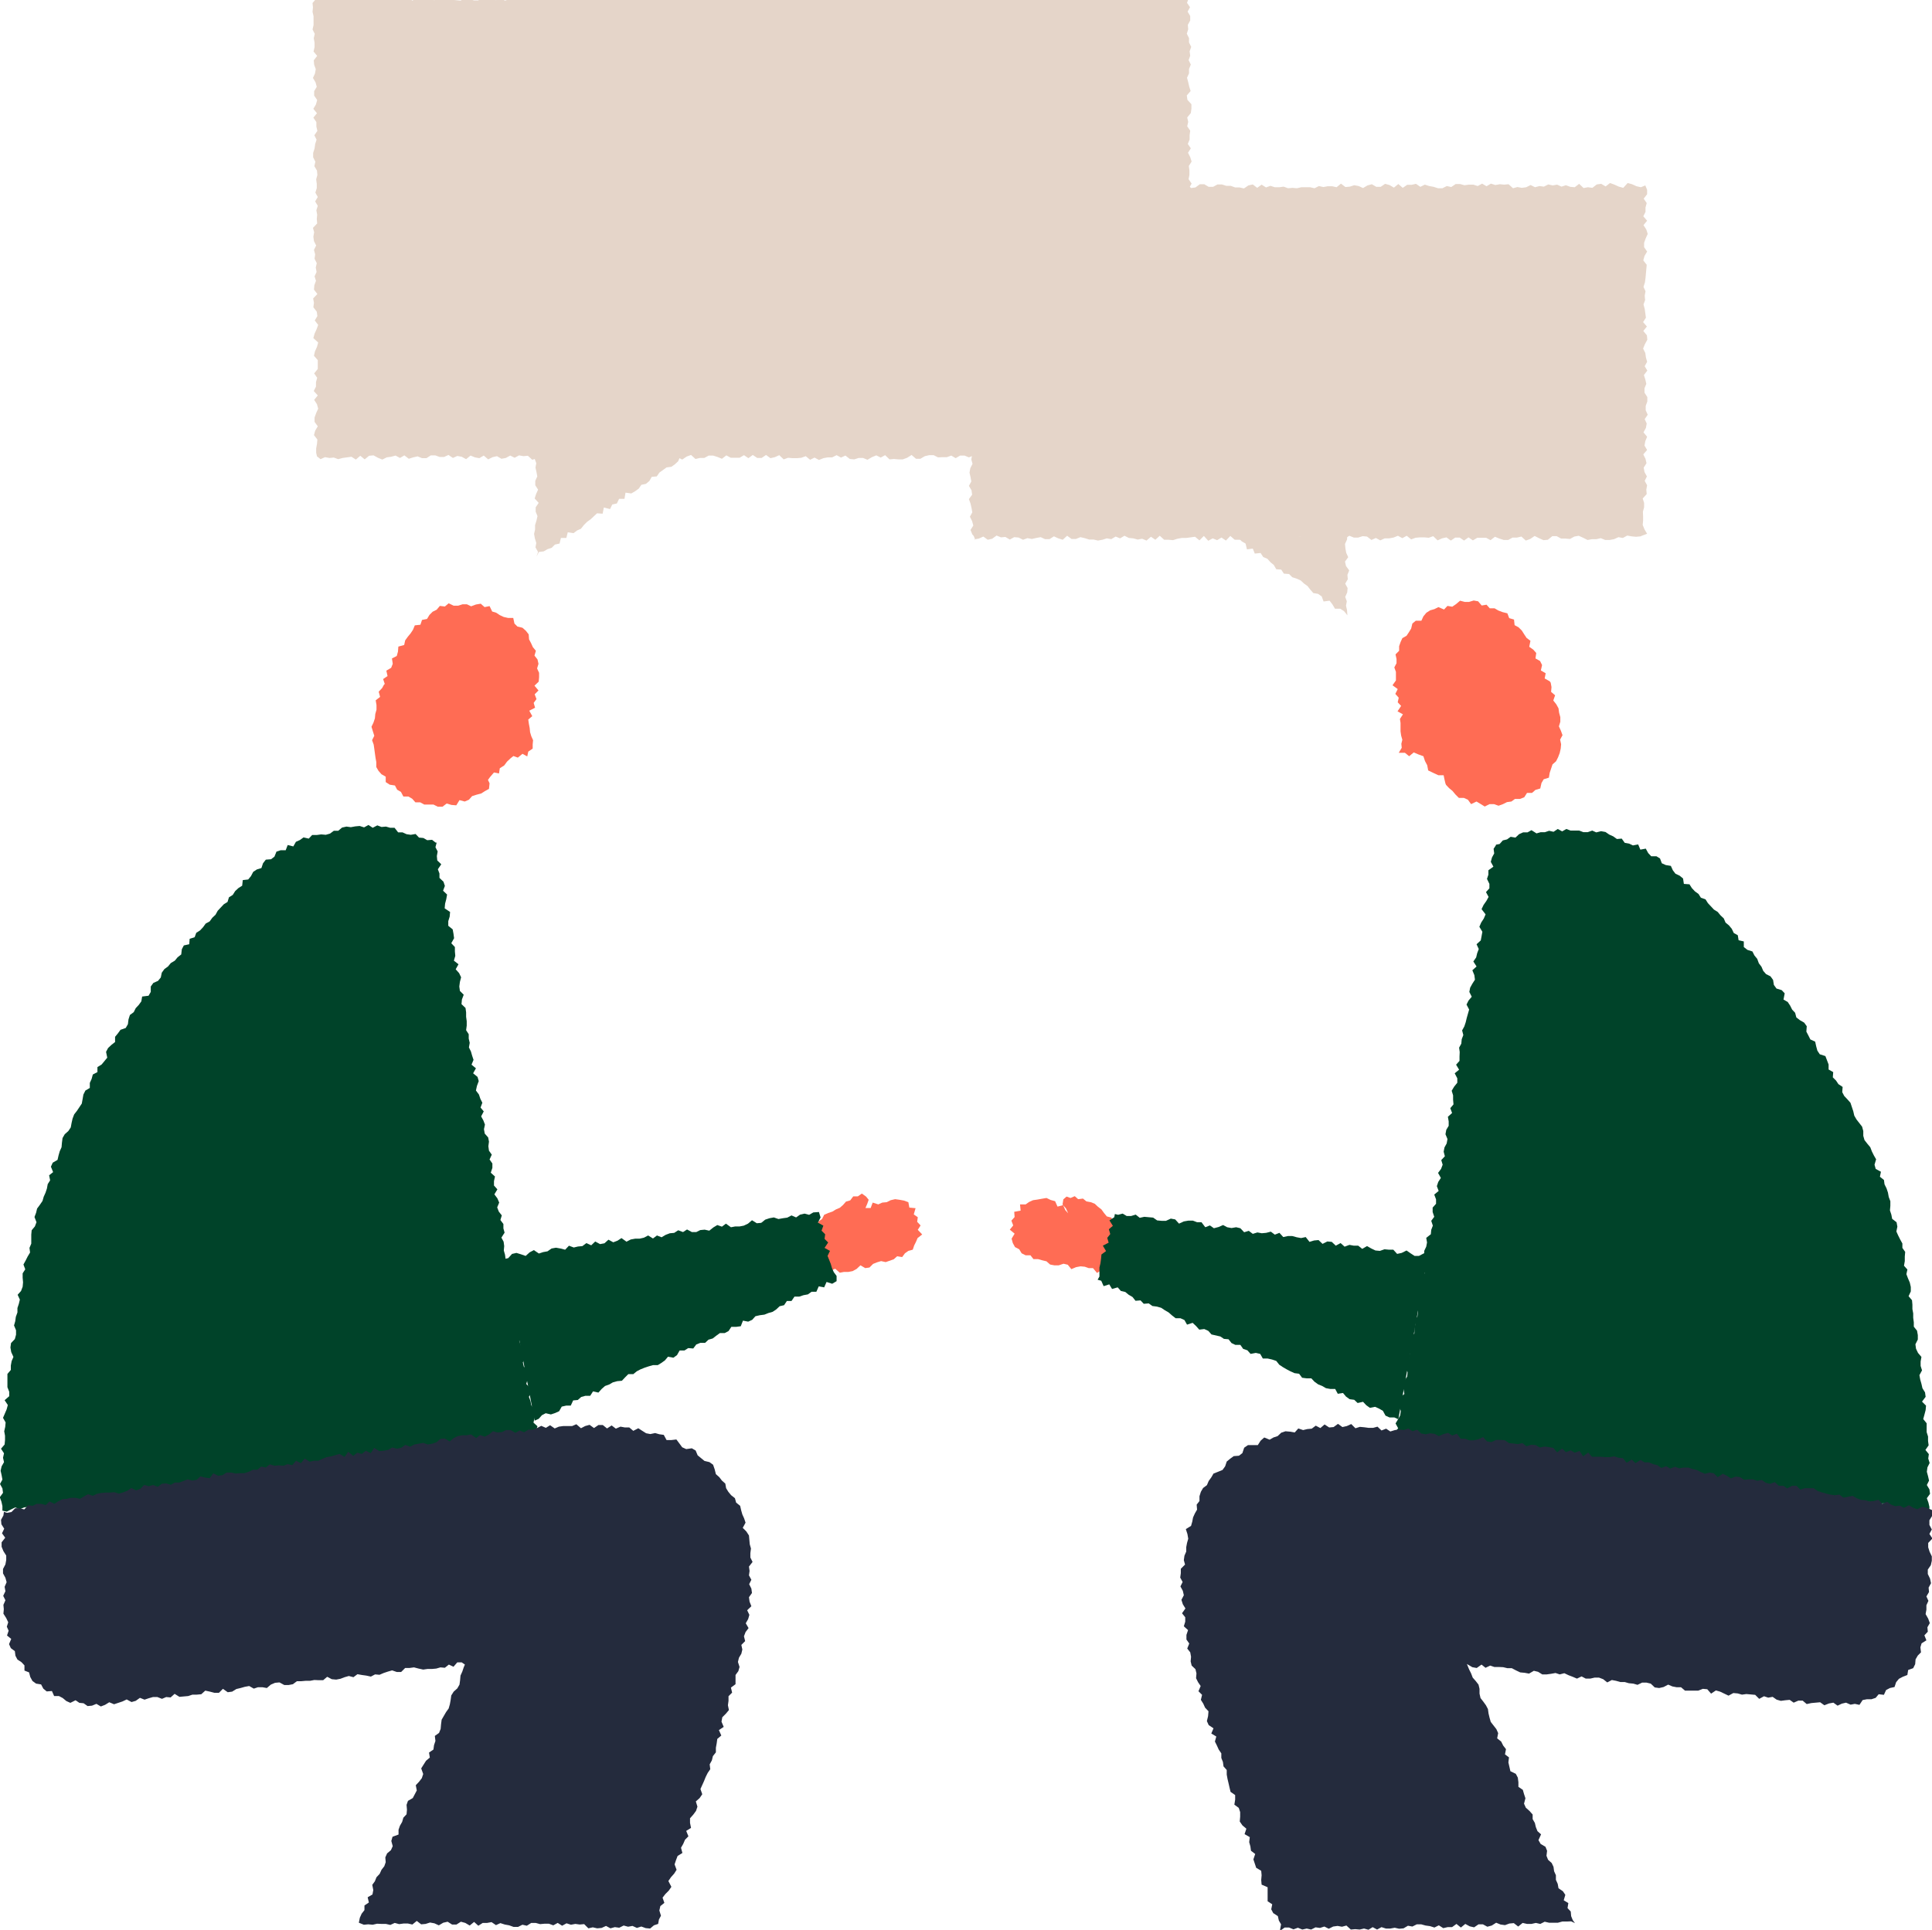
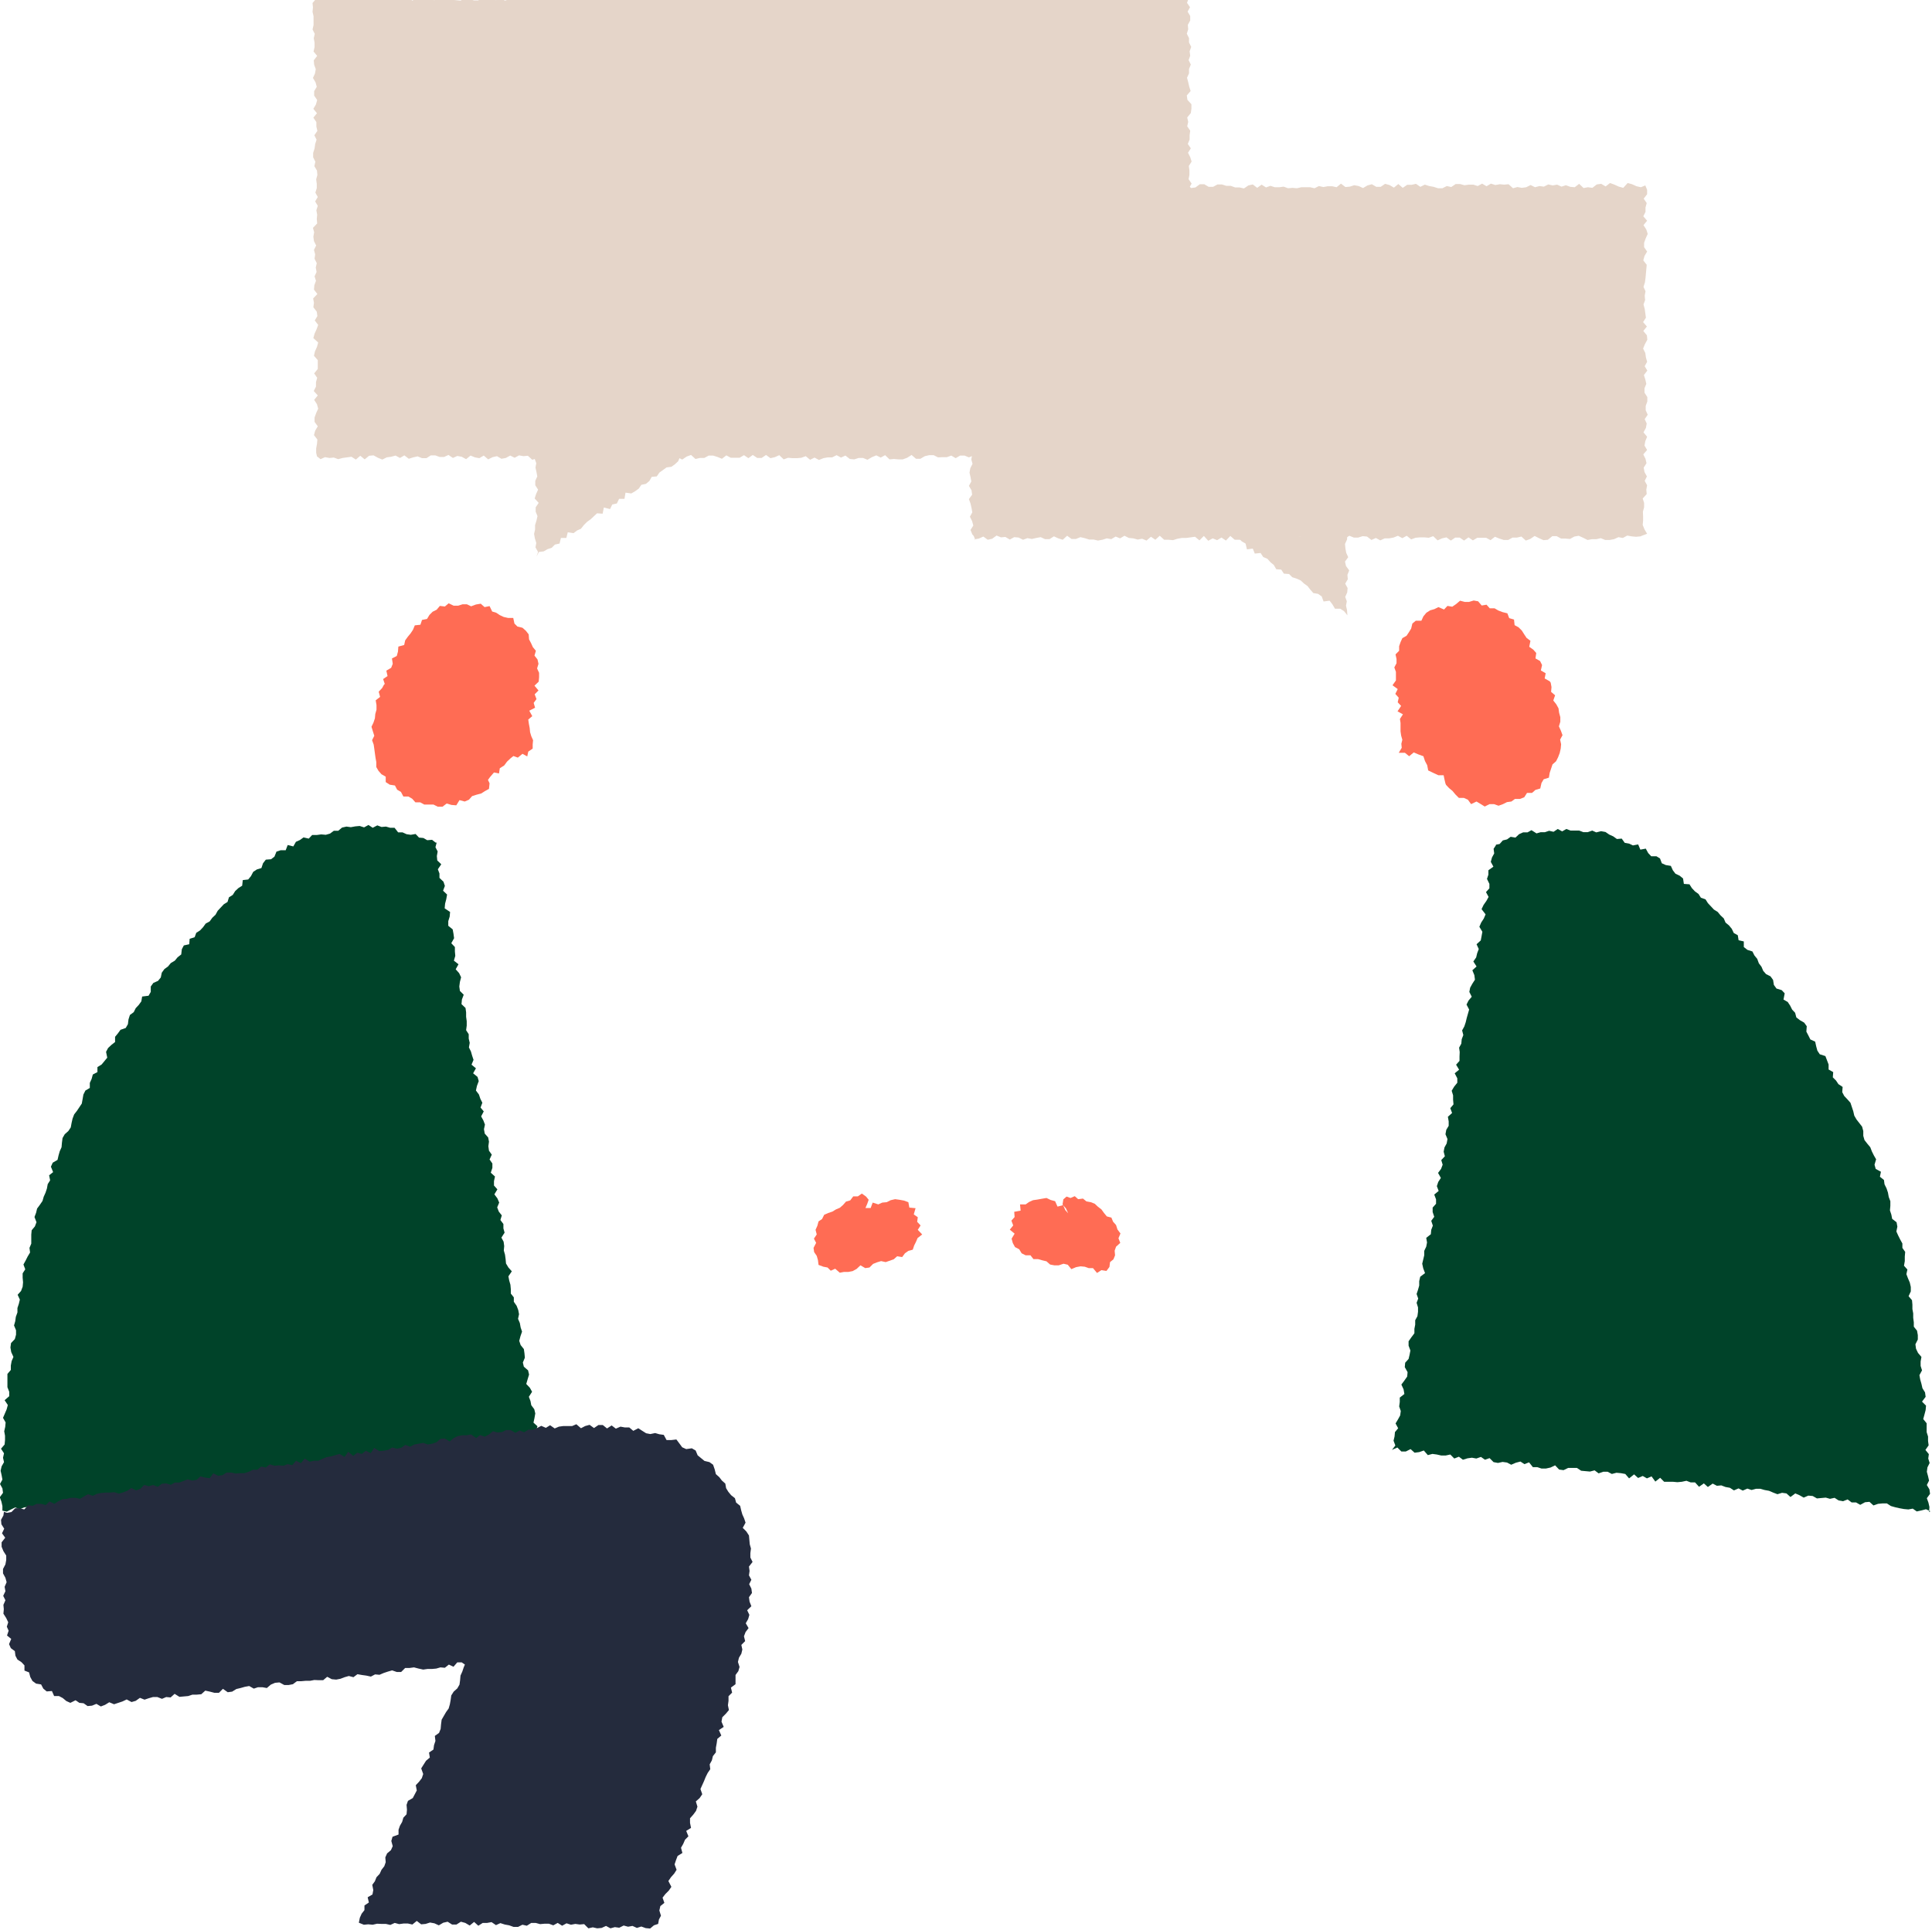
<svg xmlns="http://www.w3.org/2000/svg" id="_レイヤー_2" data-name="レイヤー 2" viewBox="0 0 96.37 96.29">
  <defs>
    <style>.cls-1{fill:#242b3d}.cls-1,.cls-2,.cls-3,.cls-4{stroke-width:0}.cls-2{fill:#ff6c54}.cls-3{fill:#e5d5c9}.cls-4{fill:#004329}</style>
  </defs>
  <g id="_レイヤー_1-2" data-name="レイヤー 1">
    <path class="cls-2" d="M41.01 60.81l.1-.2.2-.09.21-.07.18-.11.19-.08.16-.14.15-.17.21-.06.15-.2h.23l.2-.14.21.15.13.16-.07.2-.09.21-.23.11.22-.11h.27l.1-.27.28.09.2-.09.22-.02.2-.1.22-.05.22.03.22.04.22.08.05.27.31.03-.09.31.2.14-.03.23.17.18-.14.22.22.23-.23.18-.08.19-.09.18-.07.21-.22.06-.17.12-.14.19-.25-.04-.17.15-.2.07-.2.07-.23-.05-.2.06-.2.08-.18.18-.21.03-.24-.14-.19.18-.2.11-.21.04h-.22l-.21.04-.23-.2-.22.1-.16-.16-.21-.04-.24-.09-.03-.24-.06-.21-.13-.19-.03-.21.13-.25-.11-.21.14-.21-.06-.23.09-.2.06-.22.19-.13z" />
    <path class="cls-3" d="M59.11 22.79l-.22.05-.22.04-.22-.1h-.22l-.22.14-.22-.1-.22-.07-.22.2-.22-.16h-.22l-.22.09-.22-.05-.22-.07h-.22l-.22-.05-.22.04-.22.07-.22-.04-.22.13-.22-.09-.22.12-.22-.11-.22-.02-.22-.06-.22.04-.22-.09-.22.19-.22-.15-.22.19-.22-.2h-.22l-.22-.02-.22.07-.22.04h-.22l-.22.03-.22.03-.22-.18-.22.22-.22-.24-.22.12-.22-.09-.22.13-.22-.15-.22.23-.22-.19h-.44l-.22.09-.22-.09h-.22l-.22.13-.22-.13-.22.08h-.22l-.22.01-.22-.11h-.22l-.22.05-.22.13h-.22l-.22-.19-.22.14-.22.08h-.22l-.22-.02-.22.02-.22-.21-.22.12-.22-.11-.22.09-.22.13-.22-.09h-.22l-.22.07-.22-.02-.22-.17-.22.1-.22-.12-.22.11h-.22l-.22.04-.22.09-.22-.12-.22.11-.22-.18-.22.08-.22.02h-.22l-.22-.02-.22.08-.22-.21-.22.1-.22.05-.22-.16-.22.15h-.22l-.22-.15-.22.16-.22-.15-.22.13h-.44l-.22-.12-.22.17-.22-.09-.22-.07h-.22l-.22.12h-.22l-.22.05-.22-.2-.22.08-.22.15-.22-.11-.22-.1-.22.02-.22.18h-.22l-.22-.12h-.22l-.22-.01-.22.12-.22.04-.22-.1-.22-.11-.22.04h-.22l-.22.05-.22-.09h-.22l-.22.04-.22.1-.22-.04-.22.12-.22-.04-.22-.02-.22.02h-.22l-.22-.2-.22.13-.22.09-.22-.02h-.22l-.22.01-.22-.06h-.22l-.22.07-.22-.2-.22.02-.22-.04-.22.12-.22-.11-.22.12-.22.04-.22-.13-.22.05-.22.11-.22-.19-.22.13-.22-.04-.22-.09-.22.18-.22-.12-.22-.04-.22.1-.22-.15-.22.1h-.22l-.22-.08h-.22l-.22.14h-.22l-.22-.09-.22.05-.22.07-.22-.17-.22.13-.22-.12-.22.06-.22.03-.22.11-.22-.09-.22-.12-.22.02-.22.18-.22-.18-.22.19-.22-.14-.22.03-.22.03-.22.06-.22-.08-.22.02-.22-.04-.22.1-.18-.14-.04-.18v-.22l.04-.22.02-.22-.17-.22.06-.22.13-.22-.16-.22v-.22l.08-.22.1-.22-.06-.22-.14-.22.18-.22-.2-.22.11-.22v-.22l.06-.22-.15-.22.18-.22v-.44l-.19-.22.05-.22.1-.22.06-.22-.24-.22.06-.22.1-.22.08-.22-.17-.22.13-.22-.03-.22-.17-.22.03-.22-.04-.22.21-.22-.17-.22.02-.22.08-.22-.07-.22.1-.22-.04-.22.05-.22-.11-.22.03-.22-.06-.22.11-.22-.11-.22-.03-.22.04-.22-.06-.22.21-.22-.02-.22.02-.22-.04-.22.07-.22-.13-.22.13-.22-.12-.22.07-.22v-.22l-.03-.22.06-.22-.02-.22-.13-.22.05-.22-.11-.22v-.22l.07-.22.03-.22.07-.22-.11-.22.15-.22-.05-.22v-.22l-.15-.22.18-.22-.18-.22.13-.22.06-.22-.15-.22v-.22l.13-.22-.06-.22-.13-.22.1-.22.04-.22-.08-.22-.02-.22.17-.22-.18-.22.05-.22v-.22l-.04-.22.05-.22-.11-.22.05-.22V.81l-.05-.22.02-.22-.02-.22.16-.19.19-.11h.22l.22.07.22-.08.22.14.22-.16.22.17.22-.05.22-.15.22.05h.22l.22.08h.22l.22.07h.22l.22-.12h.22l.22.12h.22l.22-.16.22-.03.22.23.22-.1H21l.22.03.22-.03.22.08.22-.07.22-.11h.22l.22.16.22.02.22.02.22-.15.22.08.22.06h.22l.22-.21.22.04.22.04.22.12.22-.13.22.15.22-.06.22-.02.22-.12.22.14h.22l.22-.07.22-.06.22.03.22.03.22.05.22-.02.22-.05.22-.06.22.04.22.1.22.02.22-.06.22-.07h.44l.22-.04.22.17.22.02.22-.2.22.14.22-.13.22.05.22-.04h.22l.22.03H32l.22.06.22.08h.44l.22-.17.22.02.22.11.22-.03.22-.05.22-.06.22.04.22-.09.22.07.22.06.22.07.22-.13.22.09.22-.04.22-.06h.22l.22.03.22.14.22-.14.22.02.22.04.22-.02.22.03h.22l.22.03.22-.14h.44l.22.17h.22l.22-.07.22-.14.22.06.22.02.22-.04.22.16h.22l.22-.05.22-.03.22-.11h.22l.22.19.22-.18.22.04.22.07.22.08.22-.15h.22l.22.03.22-.05h.44l.22.17.22-.16.22.04.22-.06.22.11.22.04.22-.05.22-.04.22.12.22-.12.22-.03.22.16.22-.08.22-.05.22-.04.22.12.22-.11.22-.06.22.14.22-.1.22-.03.22.12h.22l.22.09.22-.19.22.03.22.07.22.02.22-.09.22.16.22-.15.22.02.22.1.22-.13.22-.03.22.06.22.11.22-.12.22.15.22-.03.22-.1h.22l.22.08.22-.12h.22l.22.17.22-.16.22.13.22-.06.22.09.22-.09.22-.13.22.03h.22l.22.09.22-.1.22.12.22-.03.22.11.22-.06.22-.11h.22l.22.13.22.04h.22l.22-.12.22-.08.24.1-.09.24.15.22-.12.22.13.22v.22l-.12.22.02.22-.07.22.11.22v.22l.11.22-.08.22.03.22-.08.22.11.22-.09.22v.22l-.1.22.06.22.05.22.07.22-.19.22.03.22.2.22v.22l-.03.22-.18.22.05.22-.05.22.15.22-.03.22v.22l-.09.22.15.22-.14.22.11.22.07.22-.14.22.03.22v.22l-.04.22.15.22-.13.22-.07.22.18.22-.18.22v.22l-.03.22v.22l.06.22-.06.22.05.22.11.22-.17.22.08.22-.03.22-.04.22.18.22-.06.22v.22l-.04.22.11.22-.21.22.24.22-.03.22-.18.22.18.22-.13.22-.02.22-.06.22.16.22-.06.22.13.22-.03.22-.2.22.18.22-.1.22.14.22-.13.22.14.22-.13.22.11.22-.05.22.03.22.05.22v.22l-.05.22v.22l-.08.22.02.22-.1.22.09.22.07.22-.03.22.05.22-.08.22-.03.22-.06.22v.22l.09.22.14.22-.08.22.08.22-.15.2h-.2z" />
    <path class="cls-3" d="M26.77 22.68l-.1.21.08.22-.04.22.05.22.04.22-.1.22v.22l.14.22-.1.22-.07.22.2.22-.15.22v.22l.09.22-.05.22-.07.23v.22l-.05.22.04.22.07.23-.04.22.13.23-.08.23.12-.23.24-.03.19-.11.21-.07.16-.16.23-.05.07-.28h.27l.07-.28.29.04.17-.13.2-.09.14-.18.16-.16.18-.13.16-.15.16-.15.28.02.06-.31.31.08.11-.23.23-.05.11-.23h.27l.05-.31.29.04.19-.11.18-.13.13-.19.23-.05.17-.14.12-.21.25-.02.13-.19.18-.13.18-.13.24-.03.18-.13.16-.15.1-.24.19-.11.34-.1-.33.05-.21.08h-.22l-.21-.02-.22.02-.22-.21-.21.12-.22-.11-.21.09-.22.13-.21-.09h-.22l-.22.07-.22-.02-.21-.18-.22.1-.22-.12-.22.1h-.21l-.22.04-.22.09-.22-.12-.21.12-.22-.18-.22.08-.21.02h-.22l-.22-.02-.22.08-.22-.21-.22.1-.22.05-.22-.16-.22.15-.21-.02zm21.84 4.23l.22-.04.22-.1.22.16.22-.05.22-.16.22.09.22-.02.22.13.22-.12.22.02.22.11.22-.08.22.04.22-.05.22-.04.22.1h.22l.22-.14.22.1.22.07.22-.2.22.16h.22l.22-.09.22.05.22.07h.22l.22.05.22-.04.22-.07.22.04.22-.13.22.09.22-.13.22.11.22.02.22.06.22-.04.22.09.22-.19.22.15.22-.2.22.2h.22l.22.02.22-.07.22-.04h.22l.22-.03.22-.03.22.18.22-.22.22.24.22-.12.22.09.22-.13.22.15.22-.23.22.19h.44l.22-.09.22.09h.22l.22-.12.22.13.22-.08h.22l.22-.01.22.11h.22l.22-.05.22-.13h.22l.22.19.22-.14.22-.08h.22l.22.02.22-.02.22.21.22-.12.22.11.22-.09.22-.13.22.09h.22l.22-.07.22.02.22.17.22-.1.22.12.22-.1h.22l.22-.04.22-.09.22.12.22-.12.22.18.22-.08.22-.02h.22l.22.02.22-.08.22.21.22-.1.22-.05.22.16.22-.15h.22l.22.15.22-.16.22.15.22-.13h.44l.22.12.22-.17.22.09.22.07h.22l.22-.12h.22l.22-.05.22.2.22-.08.22-.15.22.11.22.1.22-.02.22-.18h.22l.22.12h.22l.22.02.22-.12.22-.04.22.1.22.11.22-.04h.22l.22-.05.22.09h.22l.22-.04.22-.1.22.04.22-.12.22.04.22.02.22-.02.09-.04.24-.09-.13-.22-.09-.22.02-.22v-.22l-.01-.22.06-.22v-.22l-.07-.22.2-.22-.02-.22.04-.22-.12-.22.11-.22-.12-.22-.04-.22.14-.22-.05-.22-.11-.22.19-.22-.13-.22.04-.22.09-.22-.18-.22.12-.22.04-.22-.1-.22.15-.22-.1-.22v-.22l.08-.22v-.22l-.14-.22v-.22l.09-.22-.05-.22-.07-.22.17-.22-.13-.22.12-.22-.06-.22-.03-.22-.11-.22.09-.22.12-.22-.02-.22-.18-.22.18-.22-.19-.22.14-.22-.03-.22-.03-.22-.06-.22.08-.22-.02-.22.04-.22-.1-.22.07-.22.03-.22.02-.22.02-.22.02-.22-.17-.22.06-.22.13-.22-.15-.22v-.22l.08-.22.1-.22-.07-.22-.14-.22.18-.22-.19-.22.11-.22v-.22l.06-.22-.15-.22.17-.22v-.22l-.09-.22-.22.09-.22-.05-.22-.1-.22-.06-.22.24-.22-.06-.22-.1-.22-.08-.22.17-.22-.13-.22.03-.22.17-.22-.03-.22.04-.22-.21-.22.17-.22-.02-.22-.08-.22.07-.22-.1-.22.04-.22-.05-.22.11-.22-.03-.22.06-.22-.11-.22.11-.22.03-.22-.04-.22.06-.22-.2-.22.02-.22-.02-.22.04-.22-.07-.22.13-.22-.13-.22.12-.22-.07h-.22l-.22.03-.22-.06h-.22l-.22.15-.22-.05-.22.11h-.22l-.22-.07-.22-.04-.22-.07-.22.11-.22-.15-.22.05h-.22l-.22.15-.22-.19-.22.18-.22-.13-.22-.06-.22.15h-.22l-.22-.13-.22.06-.22.13-.22-.1-.22-.04-.22.07-.22.02-.22-.17-.22.18-.22-.05h-.22l-.22.04-.22-.05-.22.11-.22-.05h-.44l-.22.05-.22-.02-.22.02-.22-.08-.22.03h-.22l-.22-.07-.22.08-.22-.14-.22.16-.22-.17-.22.05-.22.15-.22-.05h-.22l-.22-.08h-.22l-.22-.07h-.22l-.22.12h-.22l-.22-.13h-.22l-.22.16-.22.03-.22-.23-.22.1h-.22l-.22-.03-.22.03-.22-.08-.22.07-.22.11h-.22l-.22-.16-.22-.02-.22-.02-.22.15-.22-.08-.22-.06h-.22l-.22.21-.22-.04-.22-.04-.22-.12-.22.13-.22-.15-.22.06-.22.02-.22.12-.22-.14h-.22l-.22.07-.22.06-.22-.03-.22-.03-.22-.05-.22.02-.22.05-.22.06-.22-.04-.22-.1-.22-.02-.22.06-.22.07h-.44l-.22.04-.22-.17-.22-.02-.22.2-.22-.14-.22.13-.22-.05-.1.08-.05.1-.03.22v.22l-.06.22-.08.22v.44l.17.22-.02.22-.1.22.03.22.05.22.06.22-.04.22.08.22-.07.22-.06.22-.07.22.13.22-.09.22.04.22.06.22v.22l-.03.22-.14.22.14.22-.02.22-.04.22.02.22-.03.22v.22l-.03.22.13.22.02.22-.02.22-.17.22v.22l.07.22.14.22-.06.22-.02.22.04.22-.16.22.02.22.04.22.03.22.11.22v.22l-.19.22.18.22-.04.22-.07.22-.07.22.15.22v.22l-.03.22.05.22v.44l-.17.22.16.22-.04.22.06.22-.11.22-.04.22.05.22.04.22-.12.22.13.22.03.22-.16.22.08.22.05.22.04.22-.12.22.11.22.06.22-.14.22.09.22.07.08.08.2z" />
    <path class="cls-3" d="M67.21 26.67l-.02.25-.1.22.02.22.04.22.1.22-.16.22.05.22.16.22-.09.22.02.22-.13.22.12.22-.02.22-.1.22.08.22-.04.22.05.22.02.26-.17-.21-.19-.12h-.26l-.13-.22-.14-.18-.3.04-.09-.25-.18-.13-.24-.04-.15-.17-.14-.18-.18-.13-.16-.15-.2-.09-.22-.07-.16-.16-.26-.02-.13-.2-.25-.02-.12-.21-.17-.14-.15-.17-.21-.09-.13-.2-.29.03-.1-.25-.29.04-.07-.29-.19-.11-.16-.16-.23-.07-.21-.1h.23l.21-.04.22-.03.21.18.22-.22.22.24.21-.12.22.09.21-.13.22.15.22-.23.21.19h.43l.22-.09.21.09h.22l.22-.13.21.13.22-.08h.22l.22-.01.22.11h.22l.22-.05.21-.13.25.04z" />
    <path class="cls-4" d="M.12 75.37l.22.05.21-.11.21-.1.23.09.21-.09.22-.03h.22l.22-.01h.22l.23.09.21-.05.21-.07.21-.13.24.13.21-.07.2-.18.23.07.21-.05.23.1.2-.14h.22l.23.07.21-.1h.22l.21-.06.21-.07.23.07.22-.03.2-.16.23.08.22.04.19-.23.24.13.22-.02.21-.12.22.02.23.04h.44l.21-.06.21-.09.22.02.2-.15.23.06.2-.15.23.08h.22l.22.03.21-.07.23.06.2-.22.23.13.2-.22.24.17.22-.04h.22l.21-.08.21-.07.22-.03.21-.05.21-.06.24.15.19-.25.25.21.2-.15.23.07.2-.16.24.13.19-.25.24.17h.22l.22-.04.21-.11.23.06.21-.04.2-.14.23.1.21-.11.22-.03.22-.03.23.08.22-.03.21-.06.2-.16.22-.02.24.16.2-.17.21-.1.22-.04h.22l.22-.03.24.18.2-.14.23.08.21-.11.2-.15.23.06.22-.02.21-.1h.22l.24.14.21-.13.23.09.21-.13h.22l.21-.09.21-.12.23.09.21-.14.24.15.21-.1.21-.04h.22l.22-.03.21-.11.24.18.21-.13.21-.08.24.13.2-.17.22-.04.24.13.17-.17.1-.21-.16-.19-.02-.22-.06-.21.08-.24-.2-.18.05-.23.04-.23-.05-.21-.15-.2-.04-.21-.08-.21.16-.25-.11-.2-.18-.19.07-.24.07-.23-.05-.21-.21-.18-.05-.21.1-.24-.02-.22-.03-.21-.16-.2-.07-.21.06-.23.08-.23-.07-.21-.04-.22-.09-.21.05-.23-.04-.21-.08-.21-.14-.2v-.22l-.15-.19v-.22l-.02-.22-.06-.21-.04-.21.17-.25-.17-.19-.12-.2-.02-.22-.03-.22-.06-.21.02-.22-.03-.22-.11-.2.16-.25-.06-.21v-.22l-.15-.2.07-.23-.15-.19-.08-.21.1-.24-.09-.21-.15-.2.15-.25-.17-.19v-.22l.05-.23-.21-.19.08-.24v-.22l-.14-.2.11-.24-.14-.2-.03-.22.03-.23-.04-.21-.17-.19-.04-.22.05-.23-.08-.21-.11-.2.13-.25-.16-.19.09-.24-.1-.2-.07-.21-.15-.2.05-.23.09-.24-.06-.21-.22-.18.14-.25-.22-.18.1-.24-.07-.21-.06-.21-.1-.2.04-.23-.05-.21v-.22l-.13-.2.03-.23v-.22l-.03-.22v-.22l-.03-.22-.2-.19.02-.23.09-.24-.19-.19-.03-.22.03-.23.06-.23-.1-.21-.17-.19.14-.25-.23-.18.07-.24-.02-.22v-.22l-.18-.19.14-.25-.03-.22-.04-.22-.22-.18v-.23l.07-.23.02-.23-.27-.18.02-.23.06-.23.04-.23-.2-.19.09-.24-.07-.21-.2-.19v-.22l-.08-.21.17-.25-.2-.19-.02-.22.04-.23-.11-.21.06-.23h-.05l-.18-.14-.24.02-.19-.11-.22-.02-.17-.18-.24.04-.21-.03-.2-.09h-.22l-.18-.23h-.22l-.21-.06-.22.02-.21-.08-.23.12-.21-.14-.22.12-.22-.07-.22.02-.22.04-.22-.03-.22.05-.19.16h-.22l-.19.14-.21.06-.23-.02-.22.03h-.23l-.17.18-.26-.06-.18.13-.2.09-.13.23-.28-.07-.1.26H14l-.21.07-.1.25-.17.13-.26.02-.14.18-.08.24-.23.07-.18.12-.11.21-.14.17-.27.03-.03.28-.19.12-.16.15-.12.19-.19.12-.07.23-.19.12-.15.16-.15.16-.11.2-.16.15-.13.18-.2.11-.13.18-.15.16-.19.12-.08.22-.25.08-.02.27-.27.06-.1.19-.03.26-.18.14-.14.17-.2.12-.14.17-.18.13-.13.18-.05.24-.14.17-.23.1-.13.18v.27l-.11.19-.32.04-.04.24-.13.18-.15.16-.1.2-.19.14-.07.22-.03.24-.11.19-.26.09-.13.18-.14.17v.26l-.18.14-.17.16-.1.19.06.29-.14.17-.14.17-.21.13v.25l-.23.12-.06.22-.09.2v.25l-.22.13-.1.2-.04.23-.04.22-.12.18-.12.18-.14.18-.08.21-.05.22-.04.22-.12.18-.18.16-.11.19-.03.23-.02.23-.09.2-.06.21-.05.22-.24.14-.09.2.11.27-.2.16.05.25-.12.19-.04.22-.07.21-.09.2-.06.21-.13.19-.14.19-.05.21-.08.21.1.26-.08.21-.16.19-.02.22v.45l-.09.21.03.23-.12.2-.1.2-.11.2.09.24-.13.2v.22l.02.23-.02.22-.08.21-.17.19.11.24-.05.21-.07.21v.22l-.08.22-.03.22-.06.21.1.24v.22l-.06.22-.19.2-.03.22.04.23.11.24-.09.21-.04.22v.22l-.17.2v.66l.09.23v.22l-.23.2.16.24-.06.22-.09.21-.09.21.13.23-.02.22-.05.22.04.22v.22l-.02.22-.18.21.15.23-.05.22.05.22-.12.21-.05.22.05.22.04.22-.12.22.12.22.03.22-.16.22.08.22.05.22v.18z" />
    <path class="cls-2" d="M19.17 34.13l-.11.2-.17.18.07.26-.22.17.04.24v.23l-.06.21-.02.22-.07.21-.1.21.07.23.07.22-.11.22.08.22.03.21.03.22.03.22.04.22v.25l.11.19.15.17.21.12v.27l.2.13.26.04.11.21.19.11.12.23h.25l.19.11.16.18h.24l.2.11h.46l.22.11h.23l.21-.16.24.07.24.02.16-.26.26.07.21-.09.16-.18.22-.07.23-.06.19-.12.2-.11.03-.28-.08-.17.11-.15.19-.22.25.05.04-.26.22-.14.14-.19.18-.17.14-.11.22.08.23-.19.24.13.05-.24.22-.15v-.21l.02-.21-.09-.2-.06-.2-.02-.21-.04-.21-.03-.21.2-.17-.15-.27.29-.15-.07-.24.14-.19-.09-.24.19-.19-.2-.24.21-.2.02-.22v-.22l-.1-.22.07-.23-.05-.22-.15-.19.07-.24-.15-.18-.09-.2-.1-.19-.02-.25-.14-.18-.17-.15-.25-.06-.15-.15-.06-.28h-.26l-.22-.05-.19-.09-.18-.12-.2-.06-.13-.27-.25.05-.19-.17-.24.04-.24.09-.21-.1h-.22l-.22.07h-.22l-.25-.12-.19.16-.25-.03-.16.19-.2.1-.16.16-.12.2-.25.05-.08.24-.28.03-.09.22-.12.18-.14.17-.13.18-.05.23-.29.08-.02.25-.06.22-.24.12.04.27-.08.2-.24.14.06.27-.22.15.09.27z" />
    <path class="cls-1" d="M.2 75.43l.15.05.22-.04.19-.19h.22l.23.06.19-.21.23.03.2-.1h.22l.23.06.19-.18.24.12.2-.13.2-.1.22-.02.21-.05h.22l.23.05.2-.12.2-.11.24.08.2-.1.21-.04.22-.02h.22l.22-.02.23.07.21-.06.21-.08.2-.14.24.12.21-.08.19-.19.23.06.21-.06.24.09.2-.15.22-.02.23.07.2-.11h.22l.21-.08.21-.08.23.06.22-.04.19-.17.23.06.23.03.18-.24.24.12.22-.03.2-.13h.23l.23.05.22-.02h.22l.21-.07.21-.1h.22l.19-.16.23.05.2-.16.23.07.22-.02.23.02.21-.08.23.05.19-.22.24.12.19-.23.25.16.21-.05h.22l.21-.1.21-.08.22-.04.21-.06.21-.06.25.15.18-.26.25.21.2-.16.23.06.2-.16.24.12.18-.26.25.16.22-.02.22-.04.21-.12.23.06.22-.05.2-.14.24.09.21-.11.22-.04.22-.04.23.08.22-.04.21-.07.2-.17.22-.02.24.15.2-.17.21-.1.22-.04h.22l.22-.04.25.18.2-.15.23.08.21-.11.2-.16.23.06.22-.02.21-.1h.22l.24.14.21-.12.23.09.21-.13h.22l.21-.08.21-.11.23.1.21-.13.23.16.21-.09.22-.03h.44l.21-.09.23.2.21-.11.22-.06.22.16.22-.15h.22l.21.17.23-.15.21.16.23-.1.22.04h.22l.2.17.25-.13.2.13.19.12.21.04.24-.05.21.06.22.03.14.26h.23l.26-.03.15.2.14.19.2.09.28-.04.19.11.1.24.17.14.17.14.25.06.18.13.08.23.06.24.17.15.13.17.17.15.04.23.11.18.14.17.19.15.06.22.2.16.05.22.06.21.09.2.07.21-.14.26.18.18.13.2.02.22.02.22.06.21-.03.23v.22l.11.22-.18.23.03.22-.03.22.12.22-.11.22.11.22.03.22-.15.21.03.22.09.23-.21.2.11.23-.06.21-.12.21.14.24-.15.2-.08.21.06.24-.19.19.05.23-.05.21-.12.2-.05.21.08.25-.06.21-.14.19v.46l-.23.17.06.25-.18.18v.23l-.03.22.05.24-.15.18-.18.18-.04.22.11.26-.24.16.12.27-.2.17-.03.22-.04.22v.23l-.15.19-.05.21-.11.2.03.24-.13.19-.1.2-.08.2-.09.2-.09.2.09.26-.13.19-.19.17.08.26-.07.21-.14.19-.16.18v.23l.05.25-.24.15.11.27-.17.17-.09.21-.11.19.07.26-.24.15-.08.21-.07.21.1.27-.12.19-.16.18-.13.19.15.29-.13.19-.17.17-.14.18.09.26-.2.16-.05.22.08.26-.1.19-.04.22-.21.07-.19.16-.22-.02-.22-.08-.22.07-.22-.1-.22.04-.22-.06-.22.11-.22-.03-.22.06-.22-.12-.22.1-.22.02-.22-.05-.22.05-.21-.21-.22.02-.22-.03-.22.04-.22-.07-.22.12-.22-.14-.22.12-.22-.08h-.22l-.22.02-.22-.06h-.22l-.22.14-.22-.05-.22.11h-.22l-.22-.08-.22-.04-.22-.07-.22.1-.22-.15-.22.04h-.22l-.22.14-.21-.19-.22.18-.22-.13-.22-.06-.22.14h-.22l-.22-.14-.22.05-.22.13-.22-.1-.22-.04-.22.07-.22.02-.22-.17-.22.18-.22-.05h-.22l-.22.03-.22-.06-.22.1-.22-.05h-.22l-.22-.01-.22.05-.22-.02-.22.02-.25-.1.05-.25.09-.2.14-.18v-.23l.22-.15-.06-.26.24-.14.04-.22-.05-.26.13-.18.08-.2.16-.17.09-.2.14-.18.07-.2-.02-.24.09-.2.19-.16.09-.2-.07-.26.06-.21.3-.11v-.24l.07-.2.11-.19.06-.21.16-.17.02-.23-.02-.24.07-.2.24-.14.1-.19.1-.19-.05-.26.16-.17.14-.18.07-.21-.1-.28.12-.19.12-.19.19-.16-.04-.25.22-.15.03-.22.07-.21-.03-.25.21-.15.08-.2.02-.23.03-.23.11-.19.11-.19.13-.18.06-.21.04-.22.03-.22.12-.19.18-.16.11-.19.03-.22.02-.23.09-.2.07-.21.06-.14-.16-.11h-.22l-.19.22-.23-.11-.2.16-.22-.02-.21.06-.22.02h-.22l-.21.03-.23-.05-.23-.06-.22.03h-.22l-.2.2h-.22l-.23-.08-.21.06-.21.07-.21.09-.22-.02-.21.11-.23-.05-.22-.03-.22-.04-.2.15-.23-.06-.21.06-.21.08-.21.04-.22-.02-.23-.12-.2.17h-.22l-.22-.01-.21.04h-.22l-.22.02h-.22l-.2.15-.21.04h-.22l-.24-.13-.22.02-.21.09-.2.17-.22-.04h-.22l-.21.07-.23-.13-.22.04-.21.06-.21.05-.21.13-.22.03-.24-.17-.2.2h-.22l-.23-.06-.23-.05-.2.18-.22.02H9.6l-.21.07-.22.02-.22.02-.24-.15-.2.18-.22-.02-.21.09-.23-.09h-.22l-.21.06-.21.07-.23-.09-.21.15-.21.06-.24-.13-.21.1-.21.07-.21.07-.24-.1-.21.13-.21.08-.22-.13-.22.09-.22.02-.2-.14-.21-.02-.19-.13-.26.13-.2-.09-.18-.15-.19-.1H2.7l-.11-.25-.26.02-.17-.14-.11-.21L1.8 84l-.18-.13-.11-.2-.06-.23-.23-.09v-.26l-.15-.16-.2-.13-.1-.19-.03-.23-.2-.15-.09-.2.11-.26-.21-.17.08-.24-.09-.2.07-.22-.1-.21-.14-.22.02-.22-.02-.22.1-.23-.11-.22.11-.23-.04-.22.1-.23-.06-.22-.12-.22v-.22l.12-.23.04-.22v-.22l-.14-.22-.09-.22v-.22l.18-.23-.16-.22.11-.23-.14-.22-.02-.22.12-.22.03-.21z" />
-     <path class="cls-4" d="M26.67 70.88l.2-.09.16-.18.19-.1.26.06.21-.07.2-.09.13-.23.22-.05h.23l.12-.26.23-.02.17-.15.21-.06h.24l.14-.22.27.06.16-.18.17-.15.2-.07.19-.11.22-.06.23-.02.16-.17.16-.16h.25l.17-.14.19-.1.2-.08.21-.07.21-.06h.24l.18-.11.18-.13.15-.18.27.05.18-.13.13-.23h.24l.19-.12.25.02.15-.2.2-.08h.24l.17-.16.21-.06.18-.14.18-.13h.24l.19-.1.14-.21h.24l.23-.03.11-.28.26.05.2-.09.16-.18.22-.05.23-.03.2-.08.21-.06.18-.12.17-.16.22-.05.14-.21h.23l.15-.22h.24l.21-.07.22-.04.18-.13h.24l.12-.27.27.05.12-.27.28.09.22-.13v-.26l-.14-.19-.09-.2-.06-.21-.08-.2-.08-.2.12-.25-.27-.15.18-.27-.18-.18.03-.23-.18-.18.09-.25-.27-.15.13-.26-.08-.27-.28.02-.21.12-.23-.06-.22.05-.2.14-.23-.1-.21.11-.22.03-.22.04-.23-.08-.22.04-.21.07-.2.16-.22.02-.24-.15-.2.17-.21.1-.21.04h-.22l-.21.04-.25-.18-.2.15-.23-.08-.2.12-.2.16-.23-.05-.22.02-.2.1h-.22l-.24-.13-.2.13-.24-.09-.2.13-.22.02-.21.08-.2.12-.23-.09-.2.15-.24-.15-.21.11-.22.05h-.22l-.22.04-.21.11-.25-.18-.2.13-.21.08-.24-.13-.2.18-.22.04-.24-.13-.2.19-.24-.11-.2.15-.22.02-.21.05-.24-.09-.19.2-.23-.06-.23-.04-.22.04-.2.14-.22.04-.21.07-.25-.17-.21.11-.2.18-.23-.08-.23-.07-.22.05-.19.21-.22.05" />
    <path class="cls-2" d="M55.44 60.75l-.23-.06-.14-.17-.13-.18-.17-.13-.16-.15-.2-.08-.22-.04-.17-.14-.24.03-.17-.15-.21.09-.2-.07-.16.14-.04.26.17.19.11.24-.14-.15-.11-.25-.28.07-.12-.27-.22-.06-.21-.1-.24.04-.22.04-.21.03-.2.09-.17.12h-.28l.03.31-.32.06.02.26-.16.18.09.24-.17.21.24.2-.15.25.06.22.11.2.21.11.12.2.2.1h.24l.15.19h.23l.21.06.21.05.18.16.21.04h.22l.24-.08.21.05.18.22.24-.1.22-.04.21.02.2.07h.21l.2.24.22-.14.25.04.15-.2.03-.24.17-.14.08-.2-.02-.23.07-.2.21-.19-.09-.23.1-.24-.15-.2-.07-.22-.15-.17-.09-.22z" />
    <path class="cls-4" d="M96.29 75.4l-.22-.1-.23.06-.23.05-.2-.14-.22.04-.22-.02-.22-.04-.22-.05-.21-.06-.2-.13h-.22l-.22.02-.23.08-.2-.18-.22.02-.24.13-.21-.12h-.22l-.2-.15-.23.09-.22-.04-.2-.13-.23.05-.21-.06-.22.02-.22.02-.21-.12-.22-.02-.23.1-.21-.12-.21-.09-.24.18-.2-.18-.22-.03-.23.07-.21-.08-.21-.09-.22-.04-.21-.06h-.22l-.22.06-.21-.07-.23.1-.21-.11-.23.1-.2-.13-.22-.04-.21-.08-.22.02-.21-.11-.24.17-.2-.18-.24.17-.2-.22h-.22l-.21-.08-.23.05-.22.02-.22-.02h-.44l-.2-.2-.24.19-.19-.26-.23.1-.21-.12-.23.1-.2-.18-.25.2-.19-.22-.22-.04-.22-.02-.23.06-.21-.11h-.22l-.23.08-.2-.15-.23.06-.22-.02-.22-.02-.21-.14h-.44l-.23.11-.22-.03-.2-.21-.23.11-.23.05h-.22l-.21-.07h-.22l-.19-.24-.23.09-.2-.13-.23.06-.23.1-.21-.11-.22-.03-.23.05-.22-.04-.2-.2-.23.08-.2-.14-.23.08-.22-.04-.22.03-.23.07-.2-.15-.23.09-.2-.2-.23.05h-.22l-.22-.05-.22-.03-.23.06-.2-.23-.23.08-.23.03-.2-.18-.24.12h-.22l-.2-.2-.27.12.17-.22-.09-.24.05-.21.02-.22.16-.19-.13-.24.12-.2.11-.2.03-.22-.08-.23.03-.22v-.22l.23-.18-.04-.23-.11-.24.15-.2.14-.2.02-.22-.14-.25.02-.22.17-.19.05-.21.04-.21-.09-.24v-.22l.14-.2.15-.2v-.22l.04-.21v-.22l.11-.2.03-.22v-.22l-.07-.23.08-.21-.08-.23.07-.21.06-.21v-.22l.05-.22.24-.18-.09-.24-.05-.23.05-.21.05-.21v-.22l.1-.21.04-.21-.04-.23.23-.18.02-.22.08-.21-.08-.24.15-.2-.08-.24v-.22l.17-.19v-.22l-.09-.24.22-.18-.09-.24.07-.21.13-.2-.14-.25.15-.2.08-.21-.07-.23.18-.19-.06-.23.04-.21.11-.2.04-.22-.1-.24.04-.22.12-.2v-.22l-.04-.23.21-.19-.09-.24.16-.19-.02-.23v-.22l-.07-.23.12-.2.16-.2v-.22l-.13-.25.22-.18-.15-.25.17-.19v-.22l.01-.22-.03-.22.11-.2.02-.22.08-.21-.06-.23.11-.2.07-.21.05-.21.06-.21.06-.21-.13-.25.1-.2.16-.19-.12-.24.04-.21.11-.2.13-.2-.03-.23-.1-.24.21-.19-.16-.25.14-.2.05-.21.08-.21-.11-.24.21-.19.04-.21.04-.22-.15-.25.09-.21.13-.2.09-.21-.2-.26.1-.21.14-.2.11-.2-.13-.24.17-.19v-.22l-.12-.25.07-.21v-.22l.25-.18-.13-.24.06-.22.11-.2-.03-.23.13-.2h-.05l.22-.04.16-.18.21-.05.18-.13.24.04.18-.17.2-.09h.22l.2-.11.25.16.21-.06h.21l.21-.07.22.05.21-.14.22.12.21-.12.21.08h.43l.21.08h.21l.23-.08.2.09.24-.06.22.04.19.13.2.09.18.13.24-.02.15.21.22.04.19.09.26-.05.11.26.27-.05.12.22.15.16h.26l.18.11.09.24.2.09.25.04.1.22.13.17.21.1.17.14.04.27.28.02.12.19.15.16.18.13.12.19.23.08.12.19.15.16.15.16.19.12.14.17.16.15.09.21.17.14.14.17.1.21.2.11.04.25.26.06v.28l.18.14.25.08.1.2.14.17.08.22.13.17.09.21.14.16.22.11.13.18.04.25.13.18.26.08.15.16-.06.31.21.12.12.18.1.2.15.16.06.23.18.14.21.12.13.18-.02.27.1.19.1.2.24.11.05.23.06.22.12.18.28.09.08.21.08.21v.25l.23.13-.02.26.16.16.12.18.21.14-.02.26.1.19.16.17.15.17.07.21.07.21.05.22.11.19.14.18.14.18.06.22v.24l.06.21.14.18.15.18.08.21.1.2.11.19-.08.27.06.21.26.14-.05.25.2.16.03.22.1.2.07.21.04.22.08.21v.23l-.02.23.07.21.04.21.22.17.04.22-.05.24.09.2.1.2.11.2v.22l.14.2-.02.23v.23l-.04.23.17.19-.05.23.08.21.09.21.05.22v.22l-.11.24.17.2.02.22v.22l.04.22v.22l.03.22v.22l.16.2.04.22v.22l-.12.24.03.22.1.21.17.2-.04.23v.22l.07.22-.13.24.04.22.06.21.05.22.13.21.03.22-.18.24.2.2-.02.22-.06.23-.06.22.17.21v.44l.07.22v.22l.03.22-.16.23.17.21-.03.22.07.22-.11.22-.03.22.06.22.05.22-.11.22.13.22.03.22-.16.22.08.22.05.22-.02.25z" />
    <path class="cls-2" d="M77.35 34.06l.04.22-.02.24.2.17-.09.26.15.19.11.2.03.22.06.22v.23l-.07.23.1.22.08.22-.12.22.05.23-.02.22-.05.22-.08.21-.1.2-.18.16-.07.21-.07.21-.04.24-.26.08-.11.19-.06.27-.24.07-.17.15h-.25l-.14.22-.21.08h-.25l-.18.13-.22.03-.2.1-.22.08-.23-.08h-.22l-.24.12-.21-.13-.2-.12-.27.13-.16-.22-.2-.09h-.25l-.17-.17-.15-.18-.17-.14-.15-.16-.03-.07-.05-.21-.04-.2h-.26l-.26-.12-.25-.12-.05-.26-.11-.21-.08-.24-.25-.09-.23-.1-.23.19-.21-.17h-.31l.15-.25-.02-.2.05-.2-.06-.21-.03-.21v-.42l-.03-.2.15-.23-.27-.15.18-.27-.17-.18.05-.23-.17-.19.12-.24-.26-.19.17-.24v-.43l-.08-.22.11-.21v-.21l-.05-.23.18-.18v-.23l.07-.2.09-.2.21-.12.12-.18.11-.18.06-.25.17-.14h.28l.1-.22.15-.18.19-.12.21-.06.2-.1.28.12.17-.18.24.04.19-.13.2-.17.23.06h.22l.23-.07.22.04.18.21.24-.04.16.18h.24l.19.11.21.08.24.06.09.24.24.07.03.28.2.11.16.16.12.19.12.18.19.14-.06.3.2.14.15.17-.04.27.23.13.1.2-.06.27.24.14-.05.26.25.14z" />
-     <path class="cls-1" d="M96.37 75.34l-.28-.12-.22-.04-.24.12-.21-.08-.2-.12-.25.13-.2-.11-.23.03-.21-.08-.2-.14-.24.1-.19-.2-.23.06-.22.02-.21-.06-.22-.02-.21-.08-.2-.12-.23.05-.23.04-.2-.15-.23.03-.22-.03-.21-.05-.21-.06-.21-.07-.2-.14h-.44l-.23.07-.19-.19h-.22l-.24.13-.2-.13h-.22l-.2-.18-.24.08-.21-.05-.2-.14-.23.04-.21-.07h-.22l-.22.02-.2-.13-.22-.03-.24.09-.2-.13-.21-.1-.25.17-.19-.19-.22-.04-.23.06-.21-.09-.2-.1-.21-.05-.21-.07h-.22l-.23.04-.21-.08-.24.09-.2-.12-.24.09-.2-.14-.21-.05-.21-.09h-.22l-.2-.12-.25.16-.19-.18-.25.16-.19-.23-.22-.02-.21-.07-.23.04h-.22l-.22-.02h-.44l-.19-.21-.25.19-.18-.27-.24.09-.2-.12-.24.09-.19-.18-.25.19-.19-.22-.22-.04-.22-.03-.23.05-.21-.12-.22-.02-.24.08-.2-.16-.23.05-.22-.03-.22-.02-.2-.14-.22-.02h-.22l-.24.11-.22-.04-.19-.21-.24.11-.23.05h-.22l-.21-.08h-.22l-.19-.25-.23.09-.21-.13-.23.06-.23.1-.21-.11-.22-.03-.23.05-.22-.04-.2-.19-.23.08-.21-.14-.23.08-.22-.03-.22.03-.23.07-.21-.14-.23.09-.2-.19-.22.06h-.22l-.22-.03-.22-.02-.22.07-.21-.21-.22.1-.22.05-.22-.16-.22.16-.22.02-.23-.15-.21.18-.23-.12-.2.15-.22.02-.21.05-.24-.08-.18.2-.23-.04-.23-.02-.21.07-.18.17-.21.07-.19.11-.27-.11-.18.16-.14.22h-.49l-.19.13-.09.27-.17.13-.26.02-.18.13-.17.14-.08.24-.13.18-.22.09-.23.09-.11.19-.13.18-.09.21-.19.14-.11.19-.07.22v.24l-.14.18.02.25-.11.19-.09.2-.04.21-.06.21-.26.16.08.25.04.23-.06.21-.04.21v.22l-.09.21-.03.22.06.22-.21.21v.22l-.03.22.12.22-.11.22.12.22.05.22-.12.23.07.22.13.21-.17.24.16.2v.22l-.07.23.21.19-.08.24v.23l.14.2-.1.25.15.19.04.22-.02.23.05.21.19.18.05.21-.02.24.1.2.13.19-.11.26.18.18-.06.25.12.19.09.2.17.18-.02.24-.06.25.09.2.24.16-.11.26.25.15-.07.25.1.2.09.2.13.19v.23l.08.2.03.22.16.18v.23l.04.22.05.21.05.22.05.21.23.16v.23l-.04.25.22.16.07.21v.23l-.02.24.13.19.2.17-.09.27.26.15-.03.25.06.21.03.22.21.16-.09.27.07.21.07.21.25.15.02.22-.02.24.02.23.3.13v.7l.23.15-.05.25.1.19.23.15.05.22.11.19-.06.33.24-.17h.22l.22.09.22-.08.22.09.22-.05.22.05.22-.11.22.03.22-.07.22.11.22-.11.22-.03.22.04.22-.06.22.2.22-.02.22.02.22-.05.22.06.21-.13.22.12.22-.12.22.07h.22l.22-.04.22.05.22-.02.22-.13.22.04.22-.11h.22l.22.06.22.03.22.07.22-.11.22.14.22-.05h.22l.22-.16.22.18.22-.18.22.12.22.05.22-.15h.22l.22.12.22-.06.22-.14.22.09.22.03.22-.08.22-.02.22.17.22-.18.22.05h.22l.22-.05.22.05.22-.11.22.05h.44l.22-.06h.22l.22-.01.19.09-.11-.15-.08-.2-.02-.23-.16-.17.04-.25-.23-.14.08-.27-.12-.18-.22-.15-.04-.22-.09-.2v-.23l-.09-.2-.03-.22-.09-.19-.18-.16-.08-.2.03-.25-.08-.2-.24-.14-.11-.19.13-.29-.18-.16-.08-.2-.05-.21-.11-.19v-.23l-.16-.18-.18-.16-.09-.2.07-.27-.07-.21-.06-.21-.22-.15v-.23l-.03-.23-.1-.19-.27-.13-.05-.22-.05-.22.03-.25-.2-.15.05-.26-.14-.18-.1-.2-.2-.16.05-.26-.09-.2-.14-.18-.14-.18-.06-.21-.05-.21-.03-.22-.1-.19-.13-.18-.14-.18-.05-.22v-.24l-.05-.21-.14-.18-.15-.17-.08-.21-.1-.2-.11-.27.27.16.22.04.24-.17.2.16.23-.11.21.07h.22l.22.01.21.05h.22l.21.11.21.1.22.02.22.04.24-.14.21.05.21.13h.22l.22-.03.22-.04.21.07.23-.06.21.1.21.08.21.09.23-.11.21.11h.22l.22-.05h.22l.21.08.2.16.23-.12.21.04.21.06h.22l.21.06.22.02.21.06.23-.11h.22l.21.05.2.19.22.03.22-.05.23-.12.21.09.21.04h.22l.2.17h.66l.23-.09.22.02.19.22.24-.16.21.06.21.1.21.1.24-.13.22.02.21.06.22-.03.22.02.22.02.2.2.24-.13.21.07.22-.04.2.14.21.06.22-.03.22-.02.2.14.23-.1h.22l.2.17.23-.05.22-.02.22-.02.21.15.23-.09.22-.04.21.15.21-.1.21-.05.23.1.21-.04.23.05.16-.24.21-.04h.23l.21-.07.15-.18.26.03.11-.24.19-.1.23-.05.08-.24.14-.17.19-.1.23-.09.04-.25.25-.09.1-.2.02-.24.11-.19.16-.16-.03-.25.06-.2.24-.15-.1-.25.17-.18-.02-.22.12-.21-.08-.22-.13-.23.04-.22v-.22l.1-.22-.1-.22.13-.22-.02-.22.12-.22-.05-.23-.11-.23v-.22l.15-.22.05-.22v-.22l-.11-.23-.07-.22v-.22l.21-.22-.15-.23.12-.22-.12-.23v-.23l.13-.21.04-.26z" />
-     <path class="cls-4" d="M69.75 70.81l-.2-.09h-.24l-.2-.09-.13-.24-.19-.11-.2-.09-.26.05-.18-.13-.16-.17-.27.06-.17-.16-.23-.03-.18-.13-.15-.18-.26.04-.13-.24h-.24l-.22-.04-.19-.11-.2-.08-.18-.13-.16-.17h-.23l-.23-.03-.15-.2-.23-.03-.2-.09-.19-.1-.19-.11-.18-.12-.15-.19-.21-.07-.22-.05h-.24l-.13-.23-.22-.05-.26.05-.16-.18-.21-.07-.14-.2h-.25l-.19-.09-.15-.19-.23-.02-.18-.12-.22-.05-.22-.05-.16-.18-.2-.09-.25.03-.16-.18-.17-.16-.28.09-.13-.23-.2-.09h-.24l-.18-.14-.17-.15-.19-.11-.18-.12-.21-.06-.23-.03-.18-.13-.25.02-.16-.17-.25.02-.15-.19-.19-.11-.17-.14-.22-.05-.16-.18-.28.08-.14-.23-.28.09-.12-.27-.18-.05.09-.16v-.45l.05-.21.03-.22.02-.22.23-.17-.16-.27.29-.15-.07-.24.15-.19-.07-.24.2-.17-.17-.27.24-.16.03-.16.16.04.23-.06.2.12h.22l.23-.07.2.16.23-.05.22.02.22.02.2.14.22.02h.22l.24-.11.22.04.19.21.24-.11.23-.04h.22l.21.08h.22l.19.25.23-.09.2.14.23-.06.23-.1.2.11.22.04.23-.04.21.05.19.2.23-.07.2.15.23-.07.22.04.22-.02.23-.06.2.15.23-.09.19.21.23-.05h.22l.22.06.22.04.23-.05.19.24.23-.07.22-.02.2.19.24-.12.22.02.2.19.24-.13.2.18.24-.09.22.04h.22l.2.16.24-.14.21.12.21.1.22.02.23-.08.22.02h.22l.19.21.23-.05.24-.12.2.14.2.13h.22l.25-.13.22.02" />
  </g>
</svg>